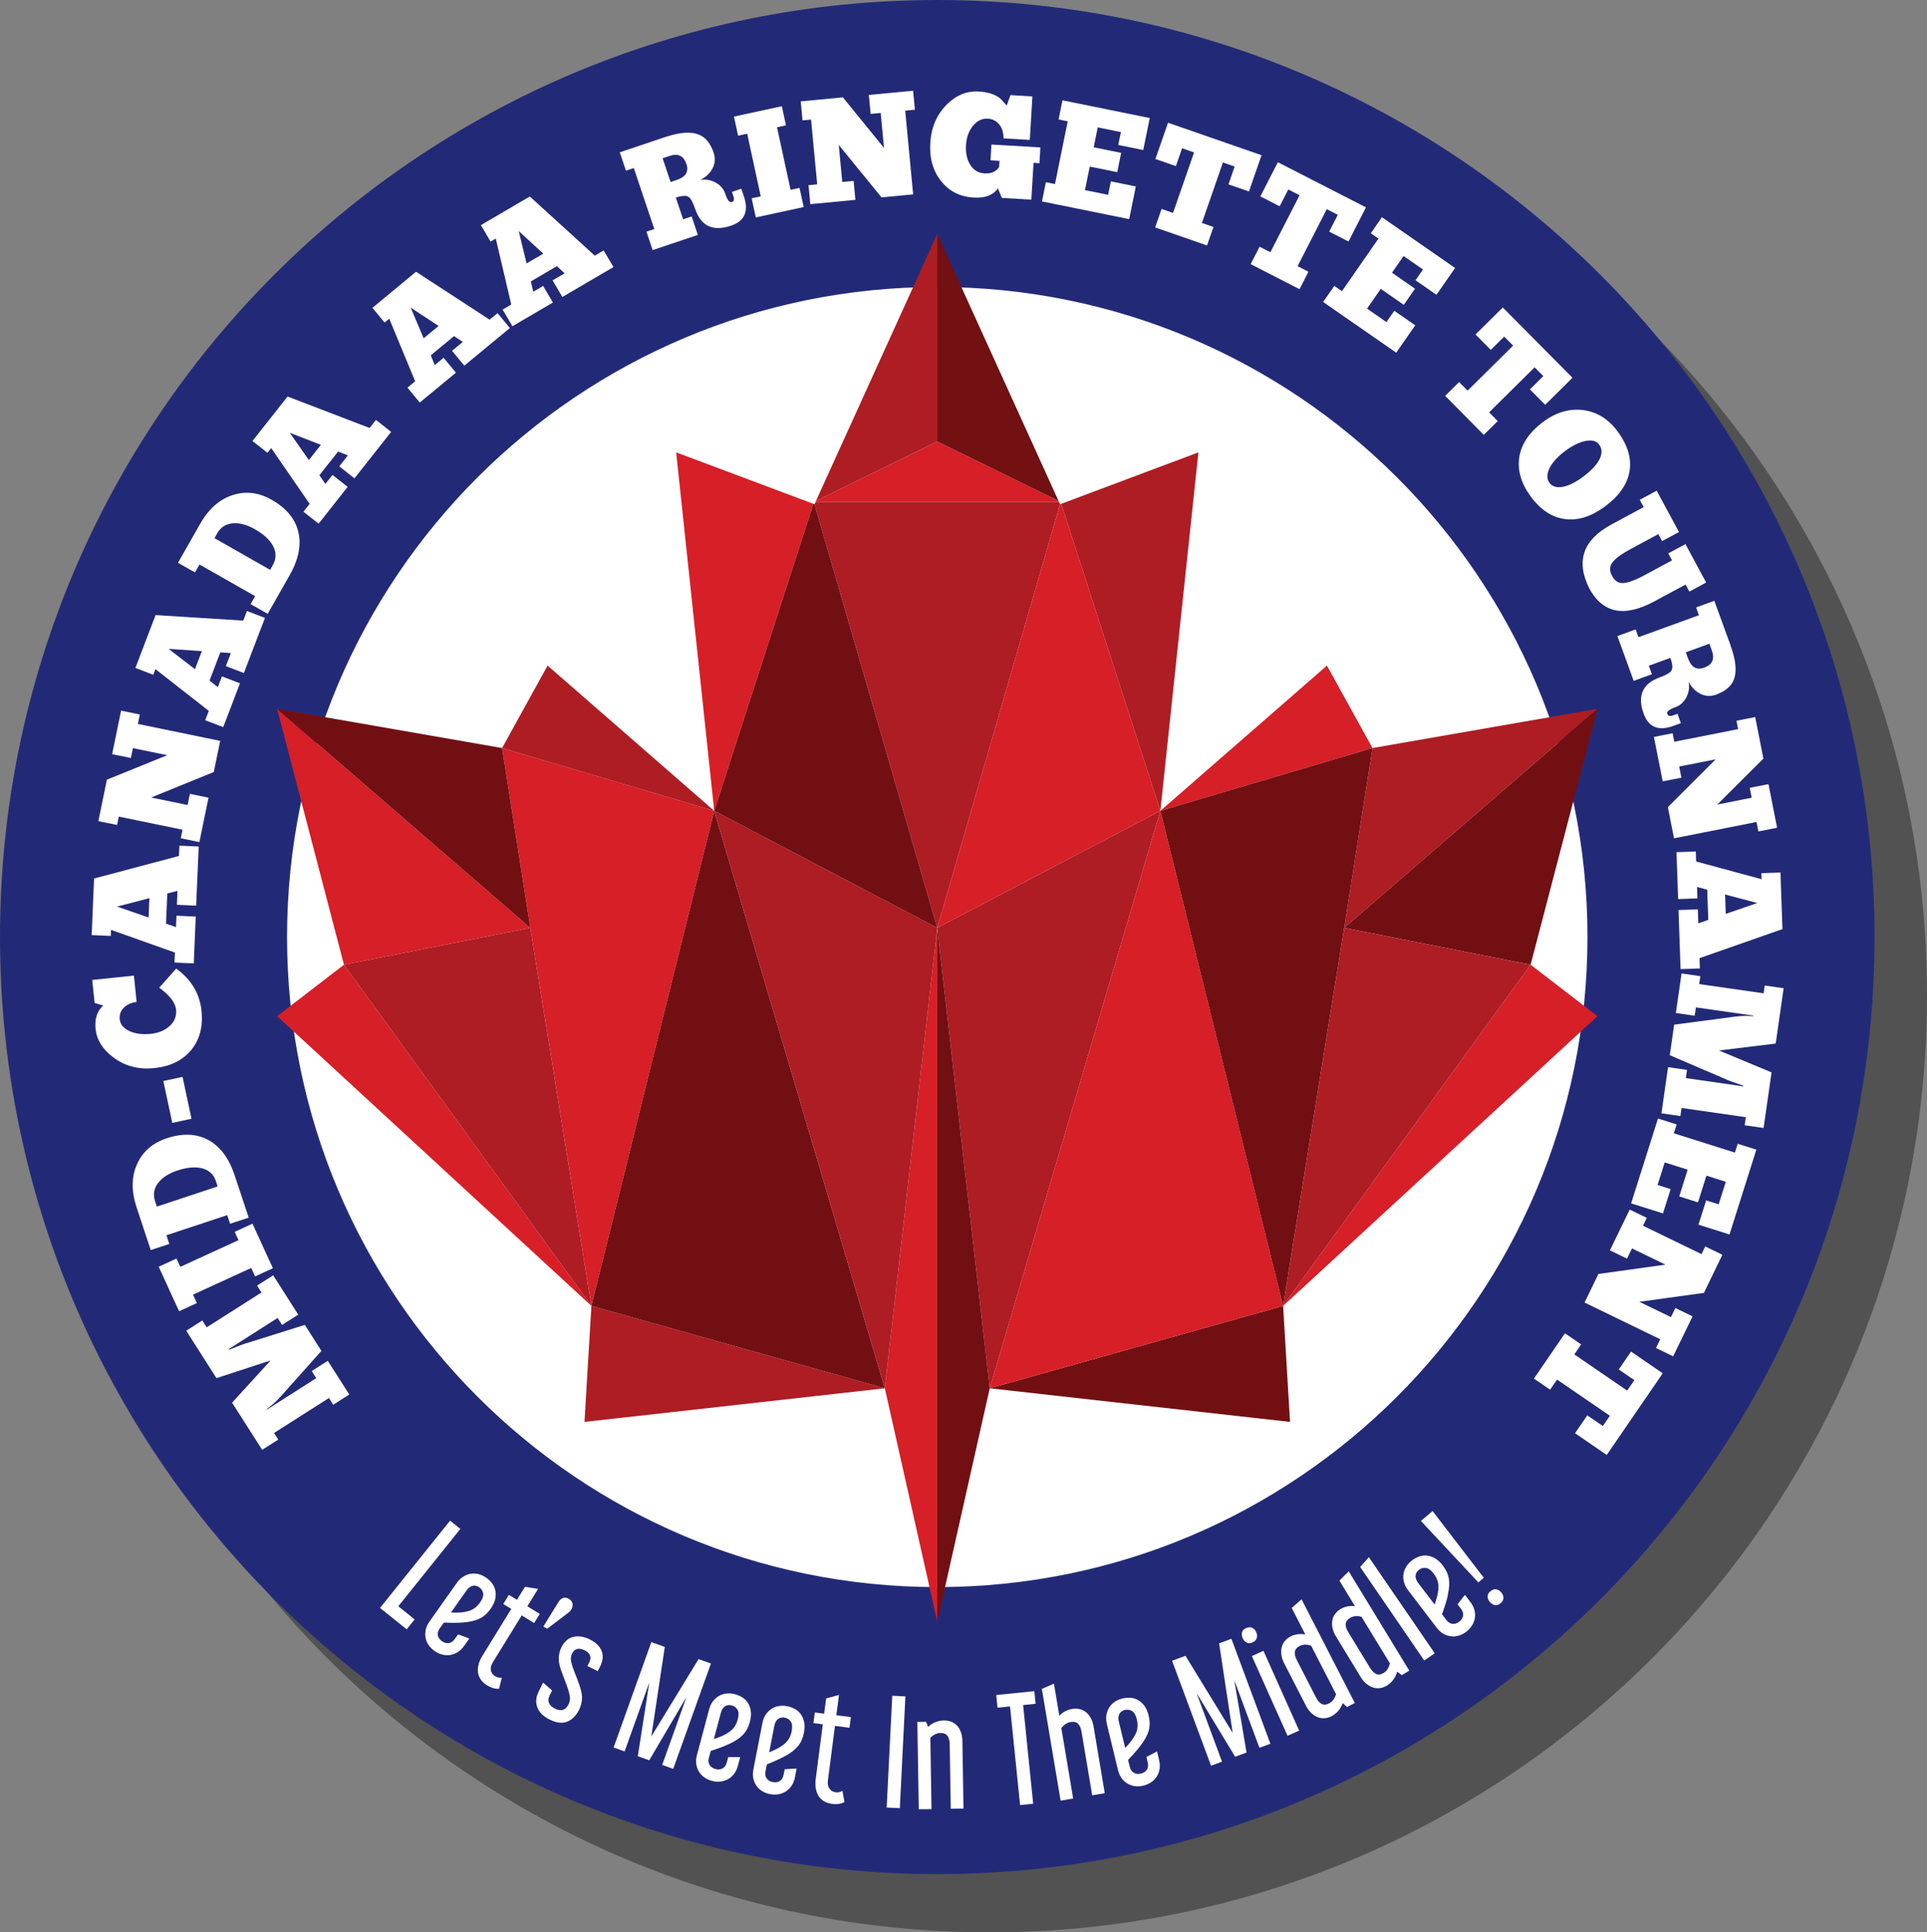
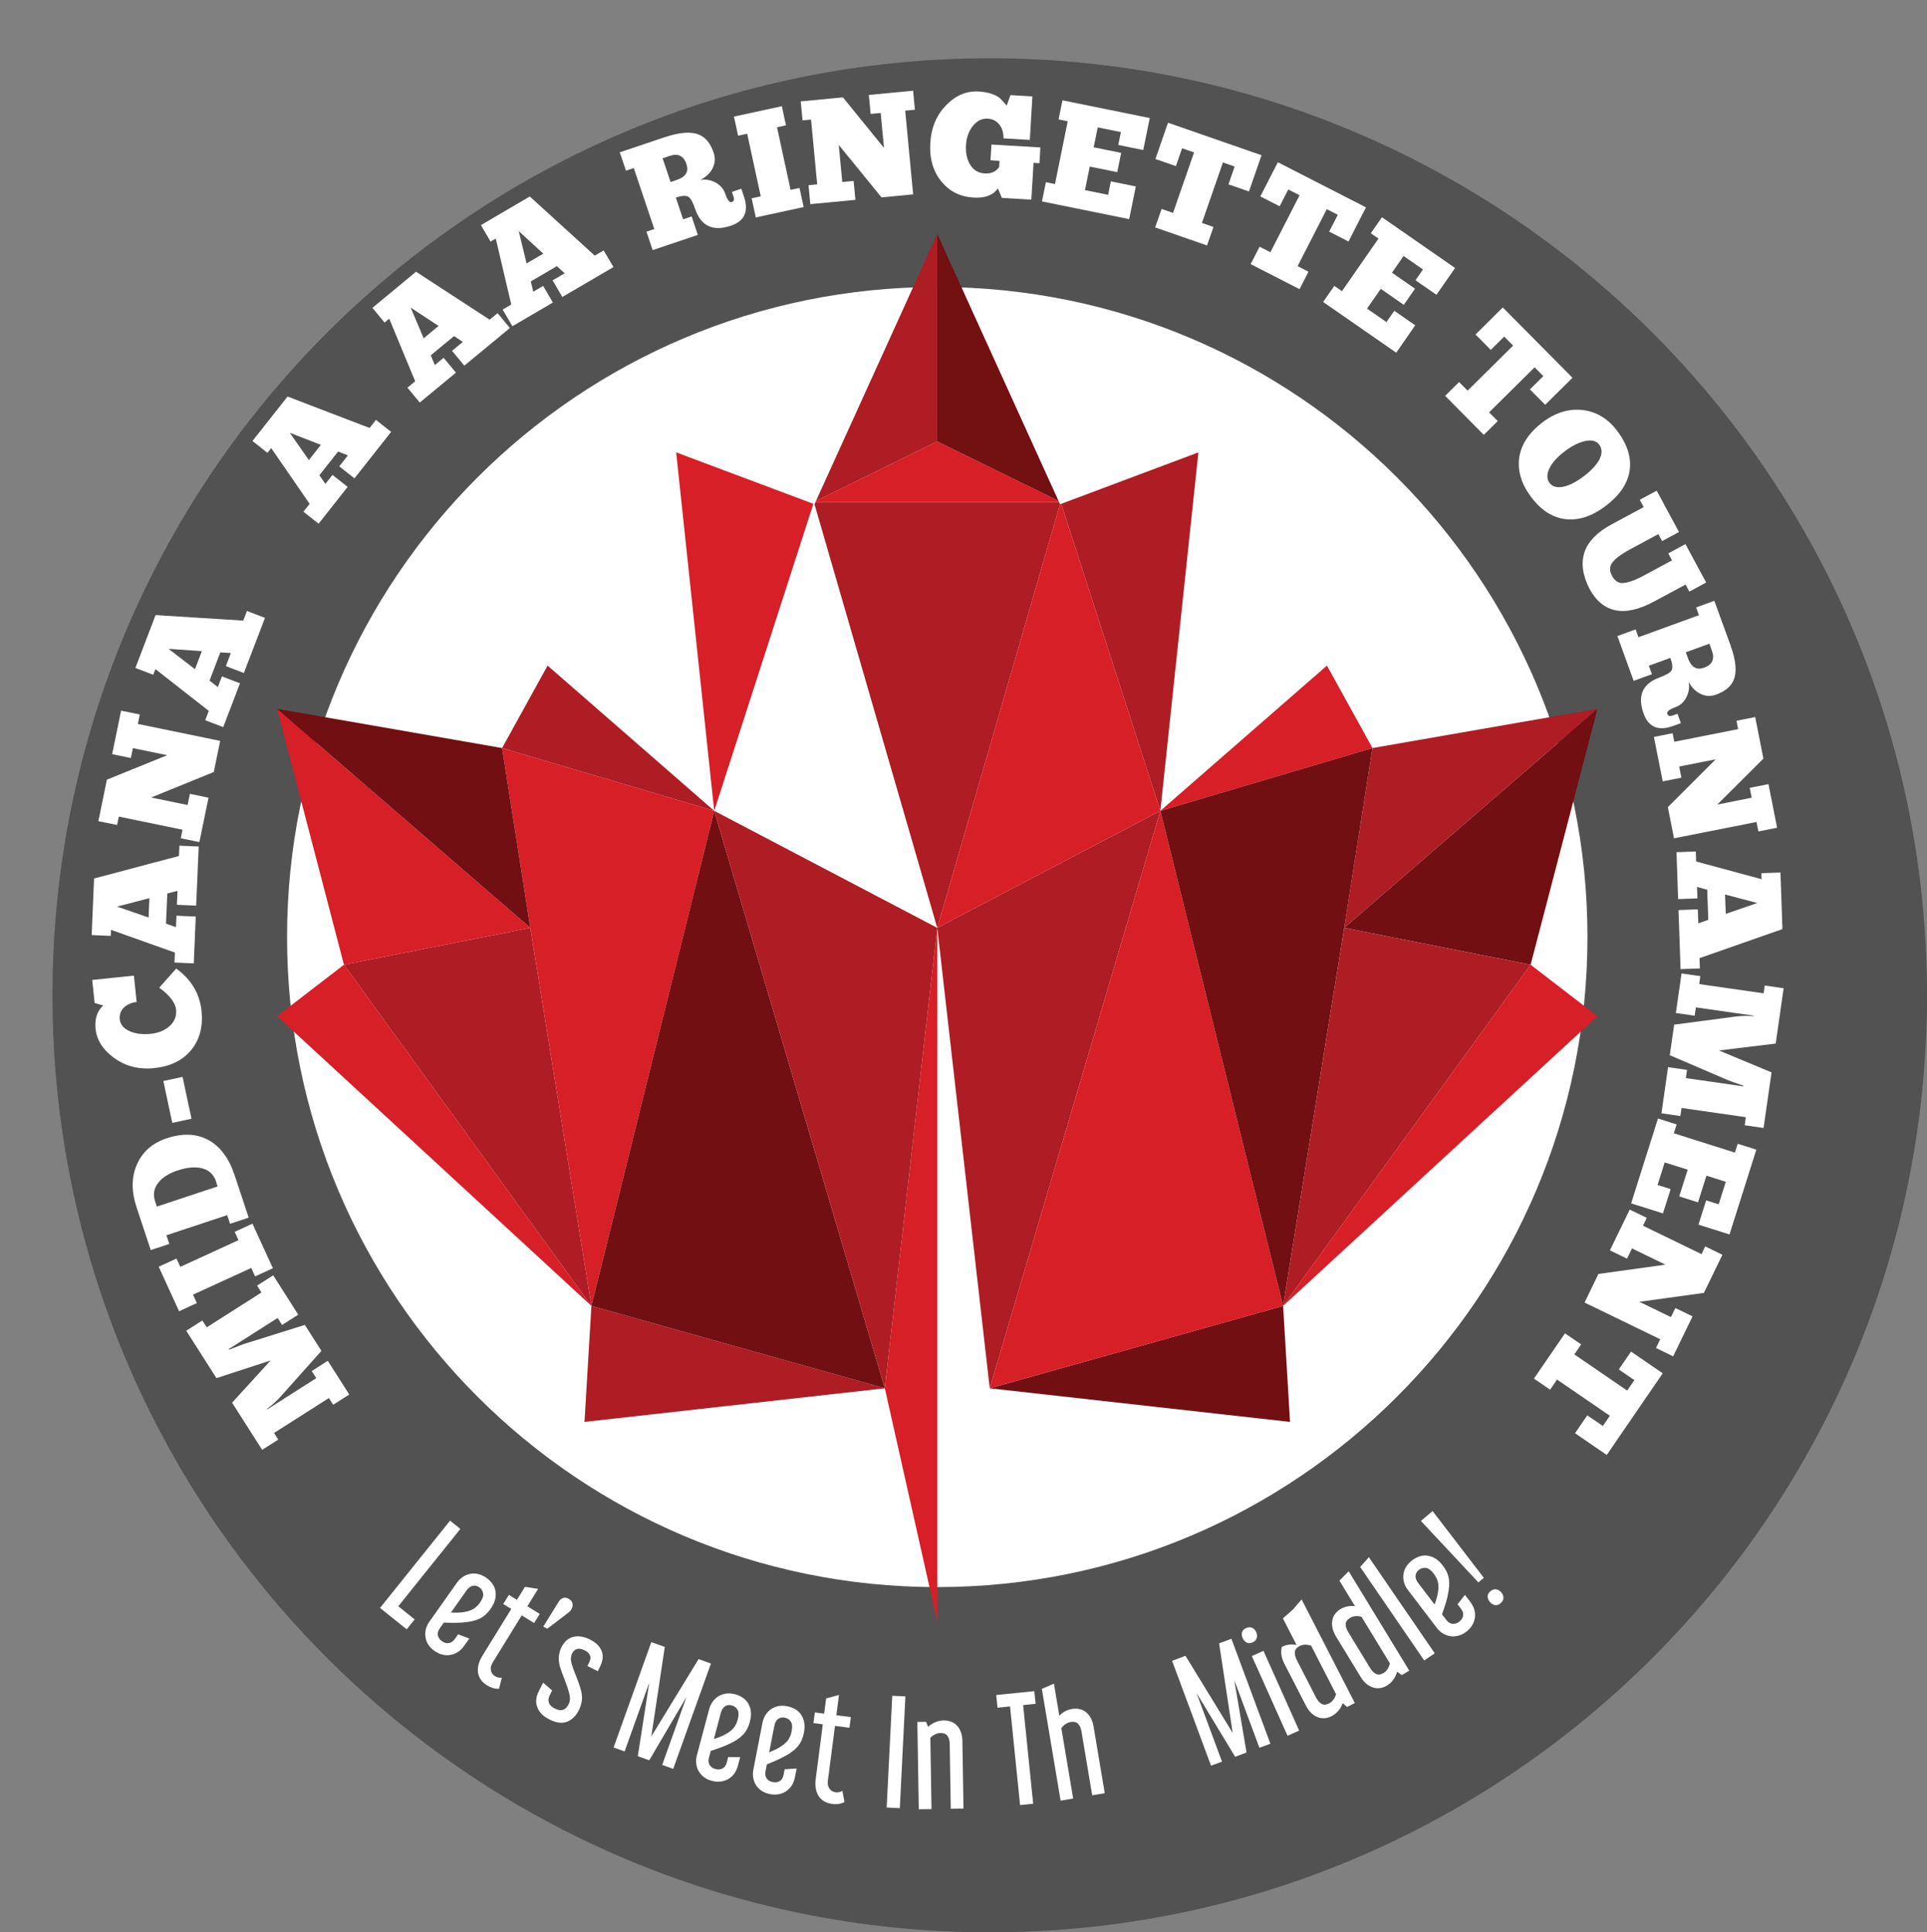
<svg xmlns="http://www.w3.org/2000/svg" viewBox="0 0 417.88 419.13">
  <rect x="0" y="0" width="417.88" height="419.13" fill="#808080" stroke="none" />
  <g isolation="isolate">
    <g>
      <path d="M214.63,12.64C102.37,12.64,11.38,103.64,11.38,215.88s91,203.25,203.25,203.25,203.25-91,203.25-203.25S326.88,12.64,214.63,12.64Z" mix-blend-mode="multiply" opacity=".36" />
-       <path d="M406.5,203.24C406.5,91,315.51,0,203.25,0S0,91,0,203.24s91,203.25,203.25,203.25,203.25-91,203.25-203.25Z" fill="#222a78" />
      <path d="M344.25,203.24c0-77.86-63.13-140.99-141-140.99S62.25,125.38,62.25,203.24s63.13,141,141,141,141-63.13,141-141Z" fill="#fff" />
      <path d="M99.83,331.62l-13.46,16.78,3.55,2.85-1.73,2.15-5.78-4.64,15.19-18.93,2.22,1.78Z" fill="#fff" />
      <path d="M100.6,351.9c-.57,.05-1.22,.08-1.94,.09-.73,0-1.53-.01-2.41-.05l-.88,1.24c-.38,.54-.52,1.06-.41,1.55,.11,.49,.4,.91,.87,1.24,.49,.35,.98,.49,1.49,.42s.94-.37,1.32-.91l.7-.99,2.43,.91-1.13,1.6c-.42,.59-.88,1.04-1.4,1.36-.52,.32-1.06,.52-1.64,.61-.58,.08-1.16,.05-1.73-.1-.57-.15-1.12-.41-1.65-.78-.52-.37-.95-.8-1.28-1.28s-.55-1.01-.65-1.58c-.11-.57-.09-1.15,.03-1.74,.13-.59,.4-1.19,.82-1.78l5.92-8.38c.4-.57,.87-1.02,1.39-1.35,.52-.33,1.07-.54,1.64-.63,.57-.09,1.14-.06,1.72,.09,.57,.15,1.12,.41,1.65,.78,.46,.32,.86,.71,1.22,1.17,.36,.46,.6,.97,.73,1.54,.13,.57,.12,1.19-.01,1.87-.14,.68-.48,1.4-1.02,2.18-.68,.96-1.47,1.66-2.37,2.1-.9,.44-2.04,.71-3.4,.81Zm-2.82-2.14c1.11,.05,2,.02,2.68-.08,.87-.12,1.58-.34,2.13-.66,.55-.32,1.05-.79,1.49-1.41,.57-.81,.8-1.49,.69-2.03s-.38-.97-.82-1.28c-.49-.35-.98-.46-1.47-.33-.49,.12-.93,.46-1.33,1.02l-3.38,4.79Z" fill="#fff" />
      <path d="M112.1,347l1.74-2.82,2.85,.45-2.33,3.77,2.69,1.66-1.22,1.98-2.69-1.66-6.28,10.19c-.38,.62-.52,1.19-.41,1.73,.1,.54,.41,.96,.92,1.28,.4,.25,.89,.35,1.45,.31l-.6,2.4c-.43,.03-.87-.02-1.31-.15-.44-.13-.87-.32-1.27-.57-.63-.39-1.11-.84-1.43-1.34-.32-.5-.51-1.03-.57-1.59-.06-.56,0-1.13,.17-1.73,.17-.6,.43-1.18,.78-1.74l6.28-10.19-1.74-1.07,1.22-1.98,1.74,1.07Z" fill="#fff" />
      <path d="M118.69,353.28l-.87-.48,3.28-5.31c.26-.42,.58-.71,.95-.87,.37-.16,.79-.11,1.26,.15,.49,.27,.77,.62,.84,1.04,.07,.42,0,.83-.22,1.22-.18,.33-.49,.64-.92,.94l-4.33,3.3Z" fill="#fff" />
      <path d="M127.95,355.62c.7,.35,1.27,.75,1.69,1.2,.42,.45,.72,.93,.88,1.42,.17,.5,.22,1.01,.15,1.55-.07,.53-.23,1.06-.49,1.58l-.55,1.11-2.25-1.12,.39-.78c.57-1.15,.23-2.03-1.01-2.64-.65-.32-1.2-.41-1.65-.27-.45,.14-.8,.47-1.05,.97-.15,.3-.23,.63-.26,1.01-.03,.38,.06,.9,.27,1.55,.12,.41,.27,.85,.46,1.34,.19,.48,.38,.98,.58,1.48,.2,.5,.38,1,.55,1.5,.17,.5,.3,.96,.39,1.37,.18,.8,.21,1.53,.09,2.19-.12,.66-.31,1.26-.59,1.82-.62,1.24-1.46,2.08-2.53,2.52-1.07,.44-2.35,.29-3.83-.45-1.35-.67-2.24-1.54-2.66-2.62-.42-1.08-.33-2.23,.29-3.47l.95-1.92,1.96,1.7-.56,1.14c-.27,.54-.31,1.05-.13,1.55,.18,.49,.62,.91,1.33,1.26,1.31,.65,2.29,.34,2.92-.94,.19-.39,.3-.77,.31-1.14,.01-.37-.06-.87-.22-1.48-.14-.51-.3-1.02-.49-1.52-.19-.51-.37-1-.56-1.49-.19-.49-.36-.95-.53-1.41-.17-.45-.3-.88-.41-1.27-.21-.84-.27-1.59-.18-2.25,.09-.66,.26-1.26,.53-1.8,.62-1.24,1.48-2,2.58-2.27,1.1-.27,2.31-.08,3.63,.57Z" fill="#fff" />
      <path d="M144.16,357.24l-2.92,19.4,10.25-16.78,2.68,.96-8.18,22.85-2.39-.86,5.27-14.74-8.08,13.74-2.48-.89,2.49-15.97-5.35,14.94-2.39-.86,8.18-22.85,2.92,1.04Z" fill="#fff" />
      <path d="M158.2,378.22c-.52,.25-1.11,.5-1.79,.76-.68,.26-1.44,.52-2.28,.79l-.39,1.47c-.17,.64-.12,1.17,.15,1.6,.27,.42,.69,.71,1.25,.86,.58,.15,1.09,.11,1.54-.12,.45-.23,.76-.67,.93-1.31l.31-1.17,2.59,.02-.5,1.89c-.19,.7-.47,1.29-.84,1.77-.37,.48-.82,.86-1.33,1.14s-1.07,.45-1.66,.5c-.59,.06-1.2,0-1.82-.16-.62-.16-1.17-.42-1.64-.76-.48-.34-.86-.76-1.16-1.25-.3-.5-.49-1.04-.57-1.64-.09-.6-.04-1.25,.15-1.95l2.64-9.92c.18-.68,.46-1.26,.84-1.75,.38-.49,.82-.87,1.32-1.16,.5-.28,1.05-.45,1.64-.51,.59-.06,1.2,0,1.82,.16,.54,.14,1.06,.37,1.55,.67,.5,.3,.9,.7,1.22,1.19,.32,.49,.53,1.08,.64,1.76,.11,.68,.04,1.48-.21,2.4-.3,1.14-.8,2.07-1.5,2.79-.7,.72-1.66,1.37-2.91,1.94Zm-3.38-1.03c1.05-.34,1.88-.67,2.48-1.01,.77-.41,1.36-.87,1.77-1.36,.41-.49,.71-1.1,.91-1.84,.26-.96,.24-1.67-.05-2.15-.29-.47-.7-.78-1.22-.92-.58-.16-1.08-.09-1.5,.19-.42,.28-.71,.76-.89,1.42l-1.51,5.66Z" fill="#fff" />
      <path d="M170.25,380.87c-.5,.28-1.07,.58-1.73,.88-.66,.3-1.4,.62-2.22,.94l-.29,1.49c-.13,.65-.04,1.18,.26,1.58,.3,.41,.73,.66,1.3,.77,.59,.11,1.1,.04,1.53-.22,.43-.26,.71-.72,.83-1.37l.23-1.19,2.59-.16-.37,1.92c-.14,.71-.38,1.32-.72,1.82-.34,.5-.76,.91-1.25,1.23-.49,.31-1.03,.52-1.62,.62-.59,.1-1.2,.08-1.82-.04-.63-.12-1.19-.34-1.69-.64-.5-.31-.91-.7-1.24-1.17-.33-.47-.56-1.01-.68-1.6-.13-.59-.12-1.24,.02-1.96l1.96-10.07c.13-.69,.37-1.29,.71-1.8,.34-.51,.75-.93,1.24-1.24,.48-.32,1.02-.52,1.6-.62s1.2-.08,1.82,.04c.55,.11,1.08,.29,1.6,.56,.52,.27,.95,.64,1.3,1.11,.35,.47,.6,1.04,.76,1.71,.15,.67,.14,1.47-.04,2.41-.22,1.16-.66,2.12-1.3,2.89-.64,.77-1.57,1.48-2.77,2.13Zm-3.45-.8c1.03-.41,1.83-.8,2.41-1.17,.74-.47,1.3-.96,1.68-1.47,.37-.52,.63-1.15,.78-1.9,.19-.97,.12-1.69-.2-2.14-.32-.45-.75-.73-1.28-.83-.59-.11-1.08-.01-1.48,.3-.4,.31-.66,.8-.79,1.47l-1.12,5.75Z" fill="#fff" />
      <path d="M178.72,371.68l.43-3.29,2.79-.76-.57,4.4,3.14,.41-.3,2.31-3.14-.41-1.54,11.87c-.09,.72,.02,1.3,.34,1.75,.32,.45,.77,.71,1.37,.79,.47,.06,.95-.04,1.45-.31l.43,2.43c-.38,.2-.8,.33-1.26,.4-.46,.07-.92,.07-1.39,0-.74-.1-1.36-.31-1.86-.63s-.89-.73-1.17-1.21c-.28-.48-.46-1.04-.55-1.65-.09-.62-.09-1.25,0-1.91l1.54-11.87-2.03-.26,.3-2.31,2.03,.26Z" fill="#fff" />
      <path d="M196.34,367.95l-1.21,24.24-2.85-.14,1.21-24.24,2.85,.14Z" fill="#fff" />
      <path d="M200.82,373.47l.45,1.08c.47-.44,1-.78,1.6-1.02,.6-.24,1.19-.36,1.79-.37,.54,0,1.05,.08,1.54,.25,.49,.18,.92,.46,1.29,.83,.37,.38,.66,.85,.87,1.43,.22,.58,.33,1.25,.34,2.01l.24,14.6-2.76,.04-.23-14.01c-.01-.79-.18-1.39-.49-1.81-.32-.42-.83-.62-1.53-.61-.76,.01-1.49,.36-2.18,1.03l.25,15.47-2.76,.04-.31-18.94,1.89-.03Z" fill="#fff" />
      <path d="M224.3,366.81l.28,2.74-2.71,.28,2.18,21.4-2.84,.29-2.18-21.4-2.71,.28-.28-2.75,8.27-.84Z" fill="#fff" />
      <path d="M228.55,365.17l1.17,6.97c.77-.8,1.69-1.29,2.77-1.47,.53-.09,1.05-.08,1.56,.02,.51,.1,.97,.31,1.39,.63,.42,.32,.78,.74,1.08,1.28,.3,.54,.51,1.18,.64,1.94l2.41,14.4-2.72,.46-2.32-13.82c-.13-.77-.38-1.34-.76-1.71-.38-.37-.91-.49-1.6-.37-.75,.13-1.42,.57-2.01,1.34l2.56,15.26-2.72,.46-4.07-24.24,2.61-1.13Z" fill="#fff" />
-       <path d="M247.47,378.42c-.33,.46-.74,.97-1.21,1.52-.47,.55-1.01,1.14-1.63,1.78l.36,1.48c.16,.64,.45,1.09,.9,1.33,.44,.24,.94,.3,1.51,.16,.58-.14,1.01-.42,1.3-.84,.28-.42,.34-.95,.19-1.59l-.28-1.17,2.29-1.22,.46,1.9c.17,.7,.2,1.35,.1,1.95-.1,.6-.31,1.14-.62,1.63-.32,.49-.72,.9-1.22,1.23-.49,.33-1.05,.57-1.67,.72-.62,.15-1.22,.19-1.8,.12-.58-.07-1.12-.26-1.62-.55-.5-.29-.93-.68-1.29-1.17-.36-.49-.63-1.08-.8-1.79l-2.41-9.97c-.16-.68-.2-1.33-.1-1.94,.1-.61,.3-1.16,.61-1.65,.31-.49,.71-.9,1.2-1.23,.49-.33,1.05-.57,1.67-.72,.54-.13,1.1-.18,1.69-.15,.58,.03,1.13,.18,1.64,.46,.51,.28,.98,.69,1.4,1.24,.42,.55,.74,1.28,.96,2.21,.28,1.14,.28,2.2,.02,3.17-.27,.97-.81,2-1.63,3.09Zm-3.46,.71c.76-.8,1.33-1.49,1.7-2.07,.48-.73,.79-1.41,.91-2.04,.12-.62,.1-1.31-.08-2.05-.23-.96-.59-1.58-1.07-1.86-.48-.28-.98-.35-1.51-.23-.58,.14-.99,.44-1.22,.89-.23,.45-.27,1-.11,1.67l1.38,5.7Z" fill="#fff" />
      <path d="M257.08,359.15l10.24,16.73-2.95-19.44,2.67-.99,8.45,22.76-2.38,.88-5.45-14.68,2.66,15.71-2.47,.92-8.37-13.82,5.52,14.88-2.38,.88-8.45-22.76,2.91-1.08Z" fill="#fff" />
      <path d="M270.22,353.14c.51-.23,.95-.25,1.33-.07,.38,.18,.66,.49,.86,.92,.19,.43,.24,.86,.13,1.28-.11,.42-.41,.75-.92,.97-.49,.22-.92,.23-1.3,.02-.37-.21-.66-.53-.85-.96-.19-.43-.24-.85-.13-1.25,.1-.4,.4-.71,.89-.93Zm3.77,4.93l7.74,17.29-2.52,1.13-7.74-17.29,2.52-1.13Z" fill="#fff" />
-       <path d="M282.26,346.91l11.54,22.47-1.68,.86-.95-.84c-.21,.62-.53,1.18-.95,1.67-.42,.49-.91,.88-1.46,1.17-.46,.24-.94,.38-1.45,.43-.51,.05-1.01-.01-1.49-.19-.49-.18-.96-.47-1.41-.88-.45-.41-.86-.96-1.22-1.66l-4.69-9.13c-.35-.68-.56-1.33-.63-1.94-.07-.61-.04-1.17,.1-1.67s.37-.94,.71-1.33,.74-.69,1.2-.93c.48-.25,.99-.4,1.53-.47,.54-.07,1.1-.05,1.66,.05l-2.96-5.76,2.14-1.87Zm3.12,21.26c.36,.7,.77,1.17,1.23,1.41,.46,.24,.99,.2,1.6-.11,.73-.38,1.24-1.04,1.52-2l-5.4-10.51c-.94-.33-1.77-.31-2.51,.07-.61,.31-.95,.72-1.02,1.24-.07,.51,.07,1.12,.43,1.82l4.15,8.08Z" fill="#fff" />
+       <path d="M282.26,346.91l11.54,22.47-1.68,.86-.95-.84c-.21,.62-.53,1.18-.95,1.67-.42,.49-.91,.88-1.46,1.17-.46,.24-.94,.38-1.45,.43-.51,.05-1.01-.01-1.49-.19-.49-.18-.96-.47-1.41-.88-.45-.41-.86-.96-1.22-1.66l-4.69-9.13c-.35-.68-.56-1.33-.63-1.94-.07-.61-.04-1.17,.1-1.67c.48-.25,.99-.4,1.53-.47,.54-.07,1.1-.05,1.66,.05l-2.96-5.76,2.14-1.87Zm3.12,21.26c.36,.7,.77,1.17,1.23,1.41,.46,.24,.99,.2,1.6-.11,.73-.38,1.24-1.04,1.52-2l-5.4-10.51c-.94-.33-1.77-.31-2.51,.07-.61,.31-.95,.72-1.02,1.24-.07,.51,.07,1.12,.43,1.82l4.15,8.08Z" fill="#fff" />
      <path d="M292.46,340.79l13.15,21.57-1.62,.98-1.01-.76c-.17,.64-.45,1.22-.83,1.74-.38,.52-.84,.95-1.37,1.27-.44,.27-.91,.45-1.42,.54-.5,.09-1,.06-1.5-.08-.5-.14-.99-.4-1.47-.77-.48-.37-.93-.89-1.33-1.56l-5.34-8.76c-.4-.65-.66-1.28-.77-1.89-.12-.61-.12-1.16-.02-1.67,.1-.51,.31-.97,.62-1.37,.31-.41,.68-.74,1.12-1.01,.46-.28,.96-.47,1.5-.58,.54-.11,1.09-.13,1.66-.07l-3.37-5.53,2-2.02Zm4.65,20.98c.41,.67,.85,1.11,1.33,1.32,.48,.21,1.01,.13,1.59-.22,.71-.43,1.16-1.13,1.37-2.1l-6.15-10.09c-.96-.26-1.79-.18-2.5,.25-.58,.36-.89,.79-.93,1.31-.04,.52,.15,1.11,.56,1.78l4.73,7.76Z" fill="#fff" />
      <path d="M296.85,337.76l14.28,20.84-2.28,1.56-13.89-20.28,1.89-2.12Z" fill="#fff" />
      <path d="M313.98,345.97c-.12,.56-.28,1.19-.5,1.88-.21,.69-.47,1.46-.77,2.29l.92,1.21c.4,.53,.85,.81,1.36,.86,.5,.04,.98-.11,1.44-.46,.48-.36,.76-.79,.85-1.29,.09-.5-.07-1.01-.47-1.53l-.73-.96,1.6-2.04,1.18,1.55c.44,.58,.73,1.16,.88,1.74,.15,.59,.18,1.17,.08,1.75-.09,.58-.3,1.12-.62,1.62-.32,.5-.73,.95-1.24,1.34-.51,.39-1.04,.67-1.61,.83-.56,.17-1.13,.22-1.7,.15-.57-.07-1.12-.25-1.65-.55-.53-.3-1.01-.74-1.45-1.31l-6.22-8.16c-.43-.56-.72-1.14-.87-1.73-.16-.6-.19-1.18-.11-1.75,.08-.57,.29-1.11,.6-1.61,.32-.5,.73-.95,1.24-1.34,.44-.34,.94-.61,1.48-.82,.54-.21,1.11-.29,1.69-.24,.58,.05,1.18,.24,1.78,.57,.6,.33,1.19,.88,1.77,1.63,.71,.94,1.14,1.9,1.29,2.89,.15,.99,.06,2.15-.25,3.48Zm-2.88,2.04c.38-1.04,.62-1.9,.72-2.58,.15-.86,.15-1.61,.01-2.23-.14-.62-.44-1.24-.9-1.85-.6-.79-1.18-1.21-1.73-1.27-.55-.06-1.04,.07-1.47,.4-.48,.36-.73,.8-.76,1.3-.03,.5,.16,1.03,.57,1.57l3.55,4.66Z" fill="#fff" />
      <path d="M310.66,327.74l11.11,14.48-1.18,1-12.46-13.33,2.53-2.14Zm12.54,17.41c.43-.36,.85-.5,1.27-.42,.42,.08,.78,.3,1.09,.66,.31,.36,.46,.76,.47,1.18,0,.43-.2,.82-.63,1.18-.41,.35-.82,.48-1.23,.39-.41-.08-.77-.31-1.08-.67-.31-.36-.47-.75-.49-1.17-.02-.42,.18-.8,.59-1.15Z" fill="#fff" />
      <path d="M49.69,292.75c1.87-.77,3.24-1.28,4.11-1.52l12.31-3.86,3.59,5.64-8.83,9.89c-.85,.96-1.85,1.86-2.99,2.7l.07,.1,10.63-6.78-.98-1.54,3.48-2.22,4.66,7.31-3.48,2.22-.93-1.46-11.9,7.58,.91,1.44-3.49,2.22-6.52-10.23,8.36-9.16-11.75,3.84-6.55-10.28,3.49-2.23,.95,1.49,11.87-7.56-.95-1.49,3.5-2.23,5.43,8.53-3.51,2.23-.97-1.51-10.61,6.76,.08,.12Z" fill="#fff" />
      <path d="M34.42,274.75l3.85-1.77,.83,1.8,12.62-5.79-.83-1.8,3.86-1.77,4.43,9.66-3.86,1.77-.84-1.83-12.63,5.79,.84,1.83-3.85,1.77-4.43-9.66Z" fill="#fff" />
      <path d="M49.89,265.44l-.62-1.88-13.18,4.37,.62,1.88-4.02,1.33-3.07-9.27c-1.18-3.57-1.13-6.74,.17-9.52,1.23-2.64,3.35-4.45,6.34-5.45,3.47-1.15,6.48-1.03,9.04,.36,2.58,1.39,4.49,3.96,5.73,7.7l3.03,9.14-4.03,1.34Zm-3.07-9.27c-.54-1.52-1.6-2.46-3.19-2.81-1.43-.32-3.16-.14-5.19,.54-1.78,.59-3.12,1.43-4.02,2.52-1.03,1.24-1.29,2.62-.79,4.13l.38,1.16,13.18-4.37-.38-1.16Z" fill="#fff" />
      <path d="M35.42,234.47l4.17-.89,1.94,9.08-4.17,.89-1.94-9.08Z" fill="#fff" />
      <path d="M38.21,210.08c3.28,2.39,5.11,5.45,5.49,9.17,.35,3.4-.38,6.22-2.21,8.46-1.85,2.28-4.53,3.6-8.04,3.96-3.42,.36-6.4-.44-8.95-2.38-2.27-1.73-3.53-3.76-3.77-6.08-.23-2.19,.32-3.89,1.65-5.12l-1.86-.54-.52-5,9.04-.94,.59,5.7c-1.12,.17-2.02,.56-2.69,1.16-.75,.7-1.08,1.57-.97,2.63,.12,1.12,.83,1.97,2.14,2.56,1.26,.57,2.79,.76,4.57,.58,1.66-.17,3-.72,4.04-1.63,1.12-.99,1.61-2.2,1.46-3.64-.16-1.5-1.37-3.08-3.65-4.74l3.68-4.14Z" fill="#fff" />
      <path d="M42.54,196.43l-4.18-.18,.13-3.03-2.21,.58-.28,6.54,2.16,.76,.11-2.48,4.18,.18-.43,10.16-4.18-.18,.09-2.17-13.85-4.92-.06,1.31-4.14-.18,.52-12.27,18.41-4.89,.1-2.23,4.18,.18-.55,12.82Zm-10.14-1.62l-7.01,1.83,6.83,2.37,.18-4.2Z" fill="#fff" />
      <path d="M29.89,157.02l17.86,3.68-1.39,6.75-13.58,5.53,7.9,1.63,.5-2.42,4.04,.83-1.98,9.63-4.04-.83,.38-1.85-13.82-2.85-.37,1.82-4.06-.83,1.85-9,13.09-5.31-7.45-1.53-.44,2.14-4.06-.83,1.94-9.44,4.06,.83-.43,2.07Z" fill="#fff" />
      <path d="M52.89,145.98l-3.91-1.5,1.08-2.83-2.28-.15-2.34,6.12,1.8,1.41,.89-2.32,3.91,1.5-3.63,9.5-3.91-1.49,.78-2.03-11.58-9.06-.47,1.23-3.87-1.48,4.38-11.47,19.01,1.2,.8-2.09,3.91,1.5-4.58,11.98Zm-9.11-4.75l-7.22-.49,5.72,4.41,1.5-3.93Z" fill="#fff" />
-       <path d="M54.35,131.03l.98-1.72-12.07-6.87-.98,1.72-3.68-2.09,4.83-8.49c1.86-3.27,4.26-5.35,7.19-6.25,2.78-.85,5.55-.49,8.29,1.07,3.18,1.81,5.11,4.13,5.78,6.96,.69,2.85,.06,5.99-1.88,9.41l-4.76,8.37-3.69-2.1Zm4.83-8.49c.77-1.42,.76-2.83-.04-4.25-.72-1.28-2.01-2.44-3.87-3.5-1.63-.93-3.15-1.36-4.56-1.3-1.61,.07-2.81,.79-3.6,2.18l-.6,1.06,12.07,6.87,.6-1.06Z" fill="#fff" />
      <path d="M76.86,103.75l-3.29-2.6,1.88-2.38-2.13-.83-4.06,5.14,1.3,1.88,1.54-1.95,3.29,2.6-6.3,7.98-3.29-2.6,1.35-1.7-8.34-12.1-.81,1.03-3.25-2.57,7.61-9.64,17.79,6.82,1.38-1.75,3.29,2.6-7.95,10.07Zm-7.27-7.26l-6.75-2.62,4.14,5.92,2.6-3.3Z" fill="#fff" />
      <path d="M100.7,79.32l-2.67-3.23,2.34-1.93-1.91-1.26-5.05,4.17,.88,2.11,1.91-1.58,2.67,3.23-7.84,6.48-2.67-3.23,1.67-1.38-5.62-13.58-1.01,.84-2.64-3.19,9.46-7.83,15.96,10.4,1.72-1.42,2.67,3.23-9.89,8.17Zm-5.59-8.62l-6.05-3.98,2.81,6.66,3.24-2.68Z" fill="#fff" />
      <path d="M121.95,64.42l-2.12-3.61,2.62-1.53-1.69-1.55-5.65,3.31,.53,2.23,2.14-1.26,2.12,3.61-8.78,5.14-2.12-3.61,1.87-1.1-3.36-14.31-1.13,.66-2.09-3.57,10.6-6.21,14.09,12.83,1.93-1.13,2.12,3.61-11.07,6.48Zm-4.13-9.4l-5.33-4.9,1.7,7.02,3.63-2.12Z" fill="#fff" />
      <path d="M144.27,29.73c3.24-1.09,5.72-1.24,7.45-.46,1.37,.61,2.39,1.9,3.05,3.89,.39,1.17,.3,2.29-.26,3.39-.55,1.04-1.44,1.87-2.66,2.49,1.13-.2,2.22-.03,3.26,.52,1.08,.57,1.8,1.39,2.16,2.46,.46,1.37,.93,1.98,1.42,1.81,.46-.16,.59-.55,.37-1.2l-.34-1.01,2.04-.69,.56,1.67c1.09,3.24,.16,5.35-2.79,6.35-3.93,1.32-6.53,.1-7.79-3.66-.48-1.43-.96-2.29-1.43-2.59-.52-.33-1.43-.28-2.75,.16l1.58,4.71,1.85-.62,1.34,4-9.8,3.3-1.34-4,1.7-.57-4.45-13.23-1.7,.57-1.34-3.98,9.86-3.32Zm1.15,9.75l1.36-.46c1.94-.65,2.63-1.8,2.08-3.43-.6-1.8-1.82-2.39-3.66-1.77l-1.51,.51,1.73,5.15Z" fill="#fff" />
      <path d="M169.55,23.04l.89,4.14-1.94,.42,2.94,13.58,1.94-.42,.9,4.15-10.38,2.25-.9-4.15,1.97-.43-2.94-13.58-1.97,.43-.9-4.14,10.38-2.25Z" fill="#fff" />
      <path d="M196.3,24.01l1.72,18.15-6.86,.65-9.27-11.37,.76,8.03,2.46-.23,.39,4.11-9.78,.93-.39-4.11,1.88-.18-1.33-14.05-1.85,.17-.39-4.12,9.15-.87,8.91,10.96-.72-7.58-2.18,.21-.39-4.12,9.6-.91,.39,4.12-2.1,.2Z" fill="#fff" />
      <path d="M216.38,40.87c-1.01,1.47-2.77,2.14-5.28,1.98-2.86-.17-5.17-1.32-6.93-3.45-1.82-2.22-2.63-5.01-2.43-8.38,.2-3.38,1.39-6.15,3.55-8.32,2.05-2.06,4.37-3.01,6.96-2.85,1.94,.12,3.47,.59,4.58,1.43,.07,.05,.57,.59,1.48,1.62l.81-2.27,4.76,.28-.56,9.44-5.71-.34c.02-1.25-.3-2.28-.97-3.08-.63-.74-1.45-1.14-2.43-1.19-1.26-.08-2.34,.46-3.26,1.6-.88,1.12-1.37,2.5-1.47,4.14-.1,1.68,.2,3.09,.89,4.22,.73,1.19,1.77,1.83,3.13,1.91,1.45,.09,2.5-.37,3.17-1.38l.08-1.34-1.95-.12,.2-3.42,10.61,.63-.2,3.42-1.28-.08-.48,7.99-6.39-.38-.86-2.07Z" fill="#fff" />
      <path d="M249.33,25.6l-1.41,6.94-5.42-1.1,.57-2.79-5.02-1.02-.88,4.32,5.96,1.21-.85,4.18-5.96-1.21-1.04,5.11,5.02,1.02,.59-2.92,5.42,1.1-1.44,7.09-18.91-3.84,.84-4.17,1.98,.4,2.76-13.61-1.98-.4,.84-4.15,18.91,3.84Z" fill="#fff" />
      <path d="M270.84,41.53l-4.44-1.54,1.34-3.87-2.54-.88-4.56,13.12,2.51,.87-1.4,4.01-11.25-3.91,1.4-4.01,2.48,.86,4.56-13.12-2.6-.9-1.34,3.87-4.44-1.54,2.73-7.87,20.28,7.05-2.73,7.87Z" fill="#fff" />
      <path d="M292.43,52.38l-4.19-2.14,1.87-3.64-2.39-1.23-6.33,12.36,2.36,1.21-1.94,3.78-10.6-5.43,1.94-3.78,2.34,1.2,6.33-12.36-2.45-1.25-1.87,3.64-4.19-2.14,3.8-7.41,19.11,9.79-3.8,7.41Z" fill="#fff" />
      <path d="M315.54,58.13l-4.04,5.81-4.54-3.15,1.62-2.34-4.21-2.92-2.51,3.62,4.99,3.47-2.43,3.5-4.99-3.47-2.98,4.29,4.21,2.92,1.7-2.45,4.54,3.15-4.12,5.94-15.85-11,2.42-3.49,1.66,1.15,7.92-11.41-1.66-1.15,2.41-3.48,15.85,11Z" fill="#fff" />
      <path d="M335.08,87.8l-3.31-3.34,2.91-2.88-1.89-1.91-9.87,9.77,1.87,1.89-3.02,2.99-8.38-8.46,3.02-2.99,1.85,1.86,9.87-9.77-1.94-1.95-2.91,2.88-3.31-3.34,5.92-5.86,15.11,15.25-5.92,5.86Z" fill="#fff" />
      <path d="M329.43,99.4c.39-2.97,2.14-5.6,5.25-7.92,2.77-2.06,5.65-2.9,8.64-2.53,2.98,.39,5.46,1.92,7.43,4.58,2.28,3.06,3.13,6.03,2.58,8.91-.53,2.72-2.29,5.19-5.26,7.4-2.93,2.18-5.79,3.09-8.6,2.76-2.84-.34-5.33-1.96-7.47-4.84-2.07-2.78-2.92-5.57-2.56-8.36Zm9.48,6.19c1.32-.25,2.78-.98,4.38-2.17,1.65-1.23,2.81-2.44,3.47-3.61,.71-1.31,.72-2.43,.03-3.37-.57-.8-1.54-1.06-2.93-.8-1.37,.27-2.86,1-4.45,2.18-1.66,1.24-2.8,2.5-3.42,3.79-.59,1.26-.58,2.31,.04,3.14,.6,.8,1.56,1.08,2.88,.84Z" fill="#fff" />
      <path d="M364.09,115.4l-3.65,1.96-.82-1.51-6.08,3.28c-2.15,1.16-3.5,2.2-4.05,3.12-.47,.79-.45,1.67,.08,2.64,.53,.98,1.21,1.51,2.05,1.57,1.09,.07,2.76-.49,5-1.7l5.97-3.22-.82-1.51,3.73-2.01,4.49,8.33-3.64,1.97-.82-1.53-6.84,3.68c-6.46,3.48-11.15,2.54-14.05-2.85-2.96-5.92-1.35-10.54,4.84-13.88l6.96-3.75-.85-1.58,3.67-1.98,4.83,8.95Z" fill="#fff" />
      <path d="M375.3,140.09c1.17,3.21,1.38,5.69,.64,7.43-.57,1.38-1.84,2.43-3.81,3.15-1.16,.42-2.29,.36-3.39-.18-1.06-.53-1.91-1.39-2.56-2.6,.23,1.12,.08,2.21-.44,3.27-.54,1.1-1.34,1.84-2.4,2.22-1.36,.49-1.95,.98-1.78,1.46,.17,.46,.57,.57,1.21,.34l1-.36,.74,2.03-1.66,.6c-3.21,1.17-5.35,.29-6.41-2.64-1.42-3.9-.26-6.52,3.47-7.88,1.42-.52,2.27-1.01,2.55-1.49,.32-.53,.24-1.44-.23-2.74l-4.67,1.7,.67,1.84-3.96,1.44-3.53-9.72,3.96-1.44,.61,1.69,13.11-4.77-.61-1.69,3.95-1.44,3.56,9.78Zm-9.72,1.39l.49,1.35c.7,1.92,1.86,2.58,3.48,1.99,1.78-.65,2.34-1.88,1.68-3.7l-.54-1.5-5.11,1.86Z" fill="#fff" />
      <path d="M380.91,178.29l-17.89,3.54-1.34-6.76,10.37-10.37-7.91,1.56,.48,2.42-4.05,.8-1.91-9.64,4.05-.8,.37,1.85,13.84-2.74-.36-1.82,4.06-.8,1.78,9.01-10,9.97,7.46-1.48-.42-2.15,4.06-.8,1.87,9.46-4.06,.8-.41-2.07Z" fill="#fff" />
      <path d="M364,197.39l4.18-.15,.11,3.03,2.16-.75-.23-6.54-2.21-.6,.09,2.48-4.19,.15-.35-10.17,4.18-.15,.08,2.17,14.19,3.84-.05-1.31,4.14-.14,.43,12.27-17.98,6.3,.08,2.23-4.19,.15-.45-12.82Zm10.24,.83l6.84-2.36-6.99-1.84,.15,4.2Z" fill="#fff" />
      <path d="M378.06,235.48c-1.92-.63-3.29-1.14-4.11-1.52l-11.85-5.09,.95-6.62,13.15-1.74c1.28-.17,2.62-.21,4.02-.1l.02-.12-12.48-1.79-.26,1.81-4.08-.59,1.23-8.58,4.08,.59-.25,1.72,13.97,2,.24-1.69,4.1,.59-1.72,12-12.31,1.5,11.41,4.75-1.73,12.06-4.1-.59,.25-1.75-13.94-2-.25,1.75-4.11-.59,1.44-10.01,4.11,.59-.25,1.78,12.45,1.79,.02-.14Z" fill="#fff" />
      <path d="M375.07,267.76l-6.75-2.13,1.67-5.27,2.71,.86,1.55-4.89-4.2-1.33-1.83,5.79-4.07-1.29,1.83-5.8-4.98-1.57-1.55,4.89,2.84,.9-1.67,5.27-6.9-2.18,5.82-18.4,4.05,1.28-.61,1.92,13.24,4.19,.61-1.92,4.04,1.28-5.82,18.4Z" fill="#fff" />
      <path d="M360.02,290.48l-16.4-7.96,3.01-6.2,14.53-2.02-7.25-3.52-1.08,2.22-3.71-1.8,4.29-8.84,3.71,1.8-.83,1.7,12.69,6.16,.81-1.67,3.72,1.81-4.01,8.27-14,1.93,6.85,3.32,.96-1.97,3.73,1.81-4.21,8.67-3.72-1.81,.92-1.9Z" fill="#fff" />
      <path d="M341.55,310.87l2.66-3.88,3.38,2.31,1.52-2.22-11.46-7.85-1.5,2.19-3.51-2.4,6.73-9.82,3.51,2.4-1.48,2.17,11.46,7.85,1.56-2.27-3.38-2.31,2.66-3.88,6.87,4.71-12.14,17.71-6.87-4.71Z" fill="#fff" />
      <polygon points="126.75 308.41 191.88 301.12 128.25 283.25 126.75 308.41" fill="#ad1d23" />
      <polygon points="279.75 308.41 278.25 283.25 214.63 301.12 279.75 308.41" fill="#720f12" />
      <polygon points="60.09 220.41 128.25 283.25 74.59 209.25 60.09 220.41" fill="#d61f27" />
      <polygon points="346.42 220.41 331.92 209.25 278.25 283.25 346.42 220.41" fill="#d61f27" />
      <polygon points="259.88 98.12 230.13 109.28 251.63 175.87 259.88 98.12" fill="#ad1d23" />
      <polygon points="74.59 209.25 128.25 283.25 115 201.25 74.59 209.25" fill="#ad1d23" />
      <polygon points="108.88 162.25 115 201.25 128.25 283.25 154.88 175.87 108.88 162.25" fill="#d61f27" />
      <polygon points="146.63 98.12 154.88 175.87 176.38 109.28 146.63 98.12" fill="#d61f27" />
      <polygon points="128.25 283.25 191.88 301.12 154.88 175.87 128.25 283.25" fill="#720f12" />
      <polygon points="60.09 153.75 74.59 209.25 115 201.25 60.09 153.75" fill="#d61f27" />
      <polygon points="108.88 162.25 60.09 153.75 115 201.25 108.88 162.25" fill="#720f12" />
      <polygon points="118.75 144.37 108.88 162.25 154.88 175.87 118.75 144.37" fill="#ad1d23" />
      <polygon points="287.75 144.37 251.63 175.87 297.63 162.25 287.75 144.37" fill="#d61f27" />
      <polygon points="203.25 201.25 214.63 301.12 251.63 175.87 203.25 201.25" fill="#ad1d23" />
      <polygon points="346.42 153.75 297.63 162.25 291.5 201.25 346.42 153.75" fill="#ad1d23" />
      <polygon points="214.63 301.12 278.25 283.25 251.63 175.87 214.63 301.12" fill="#d61f27" />
      <polygon points="291.5 201.25 331.92 209.25 346.42 153.75 291.5 201.25" fill="#720f12" />
      <polygon points="251.63 175.87 278.25 283.25 291.5 201.25 297.63 162.25 251.63 175.87" fill="#720f12" />
      <polygon points="278.25 283.25 331.92 209.25 291.5 201.25 278.25 283.25" fill="#ad1d23" />
      <polygon points="229.65 108.87 203.25 108.87 176.86 108.87 176.63 109.37 203.25 201.25 229.88 109.37 229.65 108.87" fill="#ad1d23" />
-       <polygon points="203.25 351.75 214.63 301.12 203.25 201.25 203.25 351.75" fill="#720f12" />
      <polygon points="203.25 108.87 229.65 108.87 229.55 108.65 203.25 95.75 176.95 108.65 176.86 108.87 203.25 108.87" fill="#d61f27" />
      <polygon points="230.13 109.28 229.88 109.37 203.25 201.25 251.63 175.87 230.13 109.28" fill="#d61f27" />
      <polygon points="191.88 301.12 203.25 351.75 203.25 201.25 191.88 301.12" fill="#d61f27" />
      <polygon points="154.88 175.87 191.88 301.12 203.25 201.25 154.88 175.87" fill="#ad1d23" />
-       <polygon points="176.63 109.37 176.38 109.28 154.88 175.87 203.25 201.25 176.63 109.37" fill="#720f12" />
      <polygon points="176.95 108.65 203.25 95.75 203.25 50.75 176.95 108.65" fill="#ad1d23" />
      <polygon points="203.25 50.75 203.25 95.75 229.55 108.65 203.25 50.75" fill="#721012" />
    </g>
  </g>
</svg>